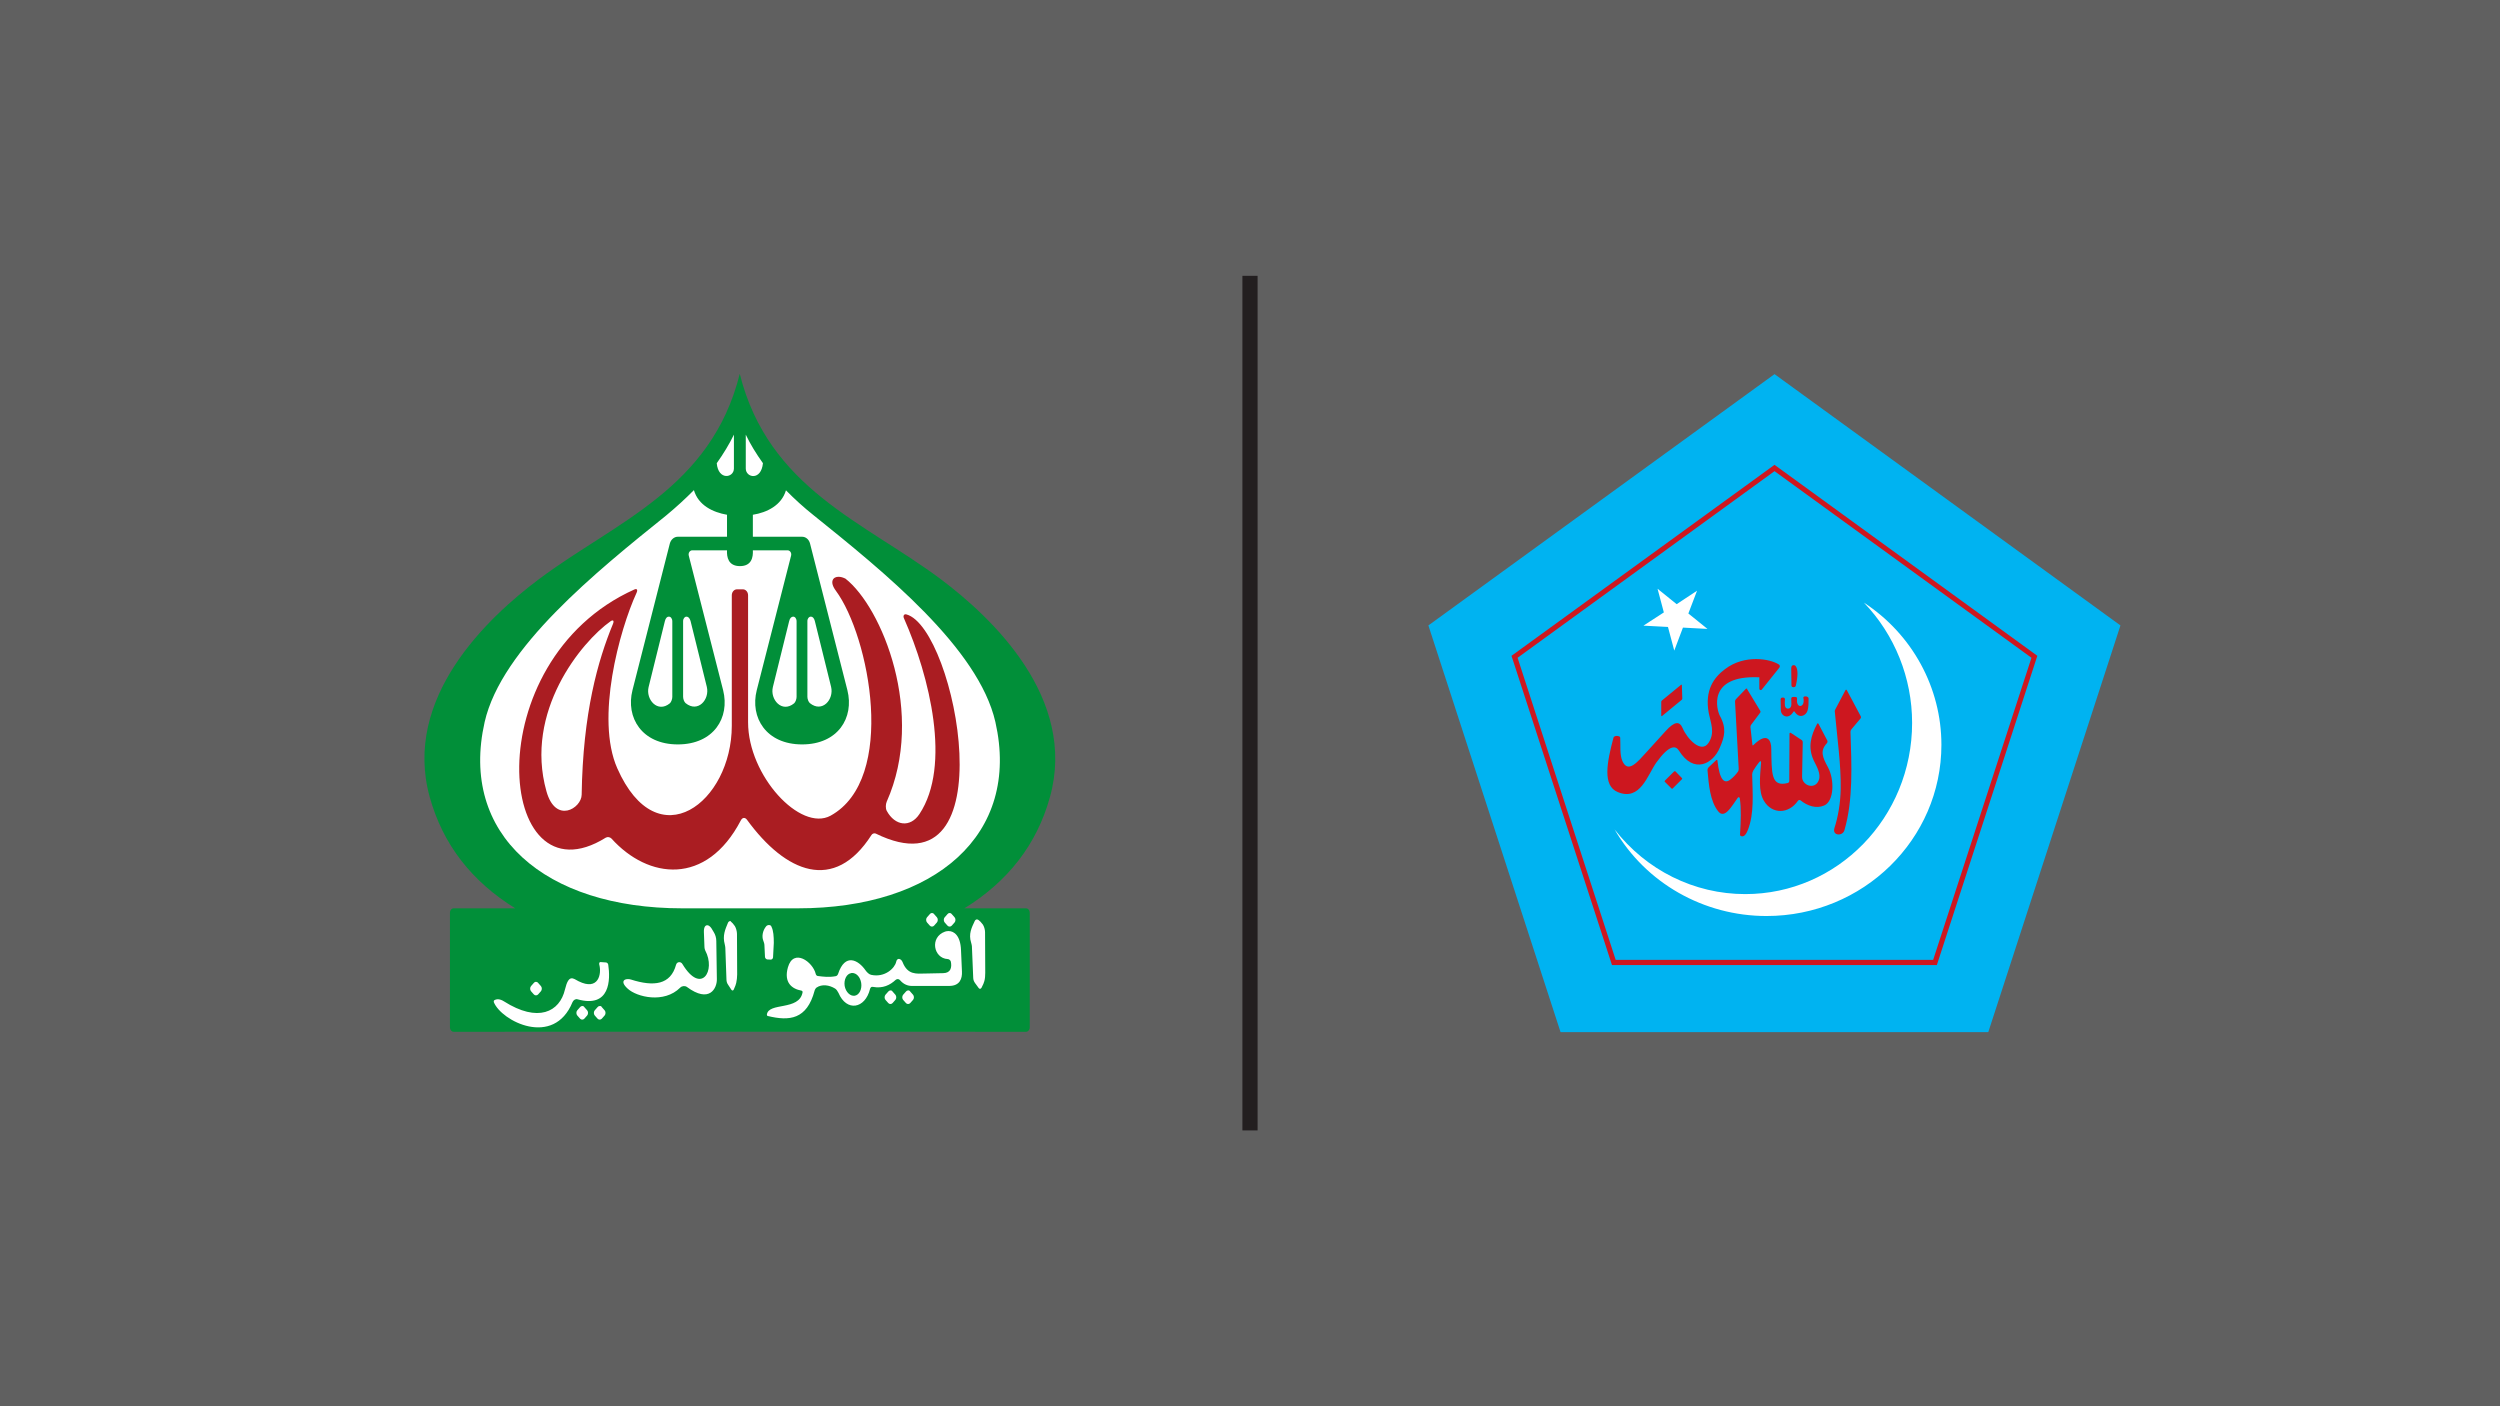
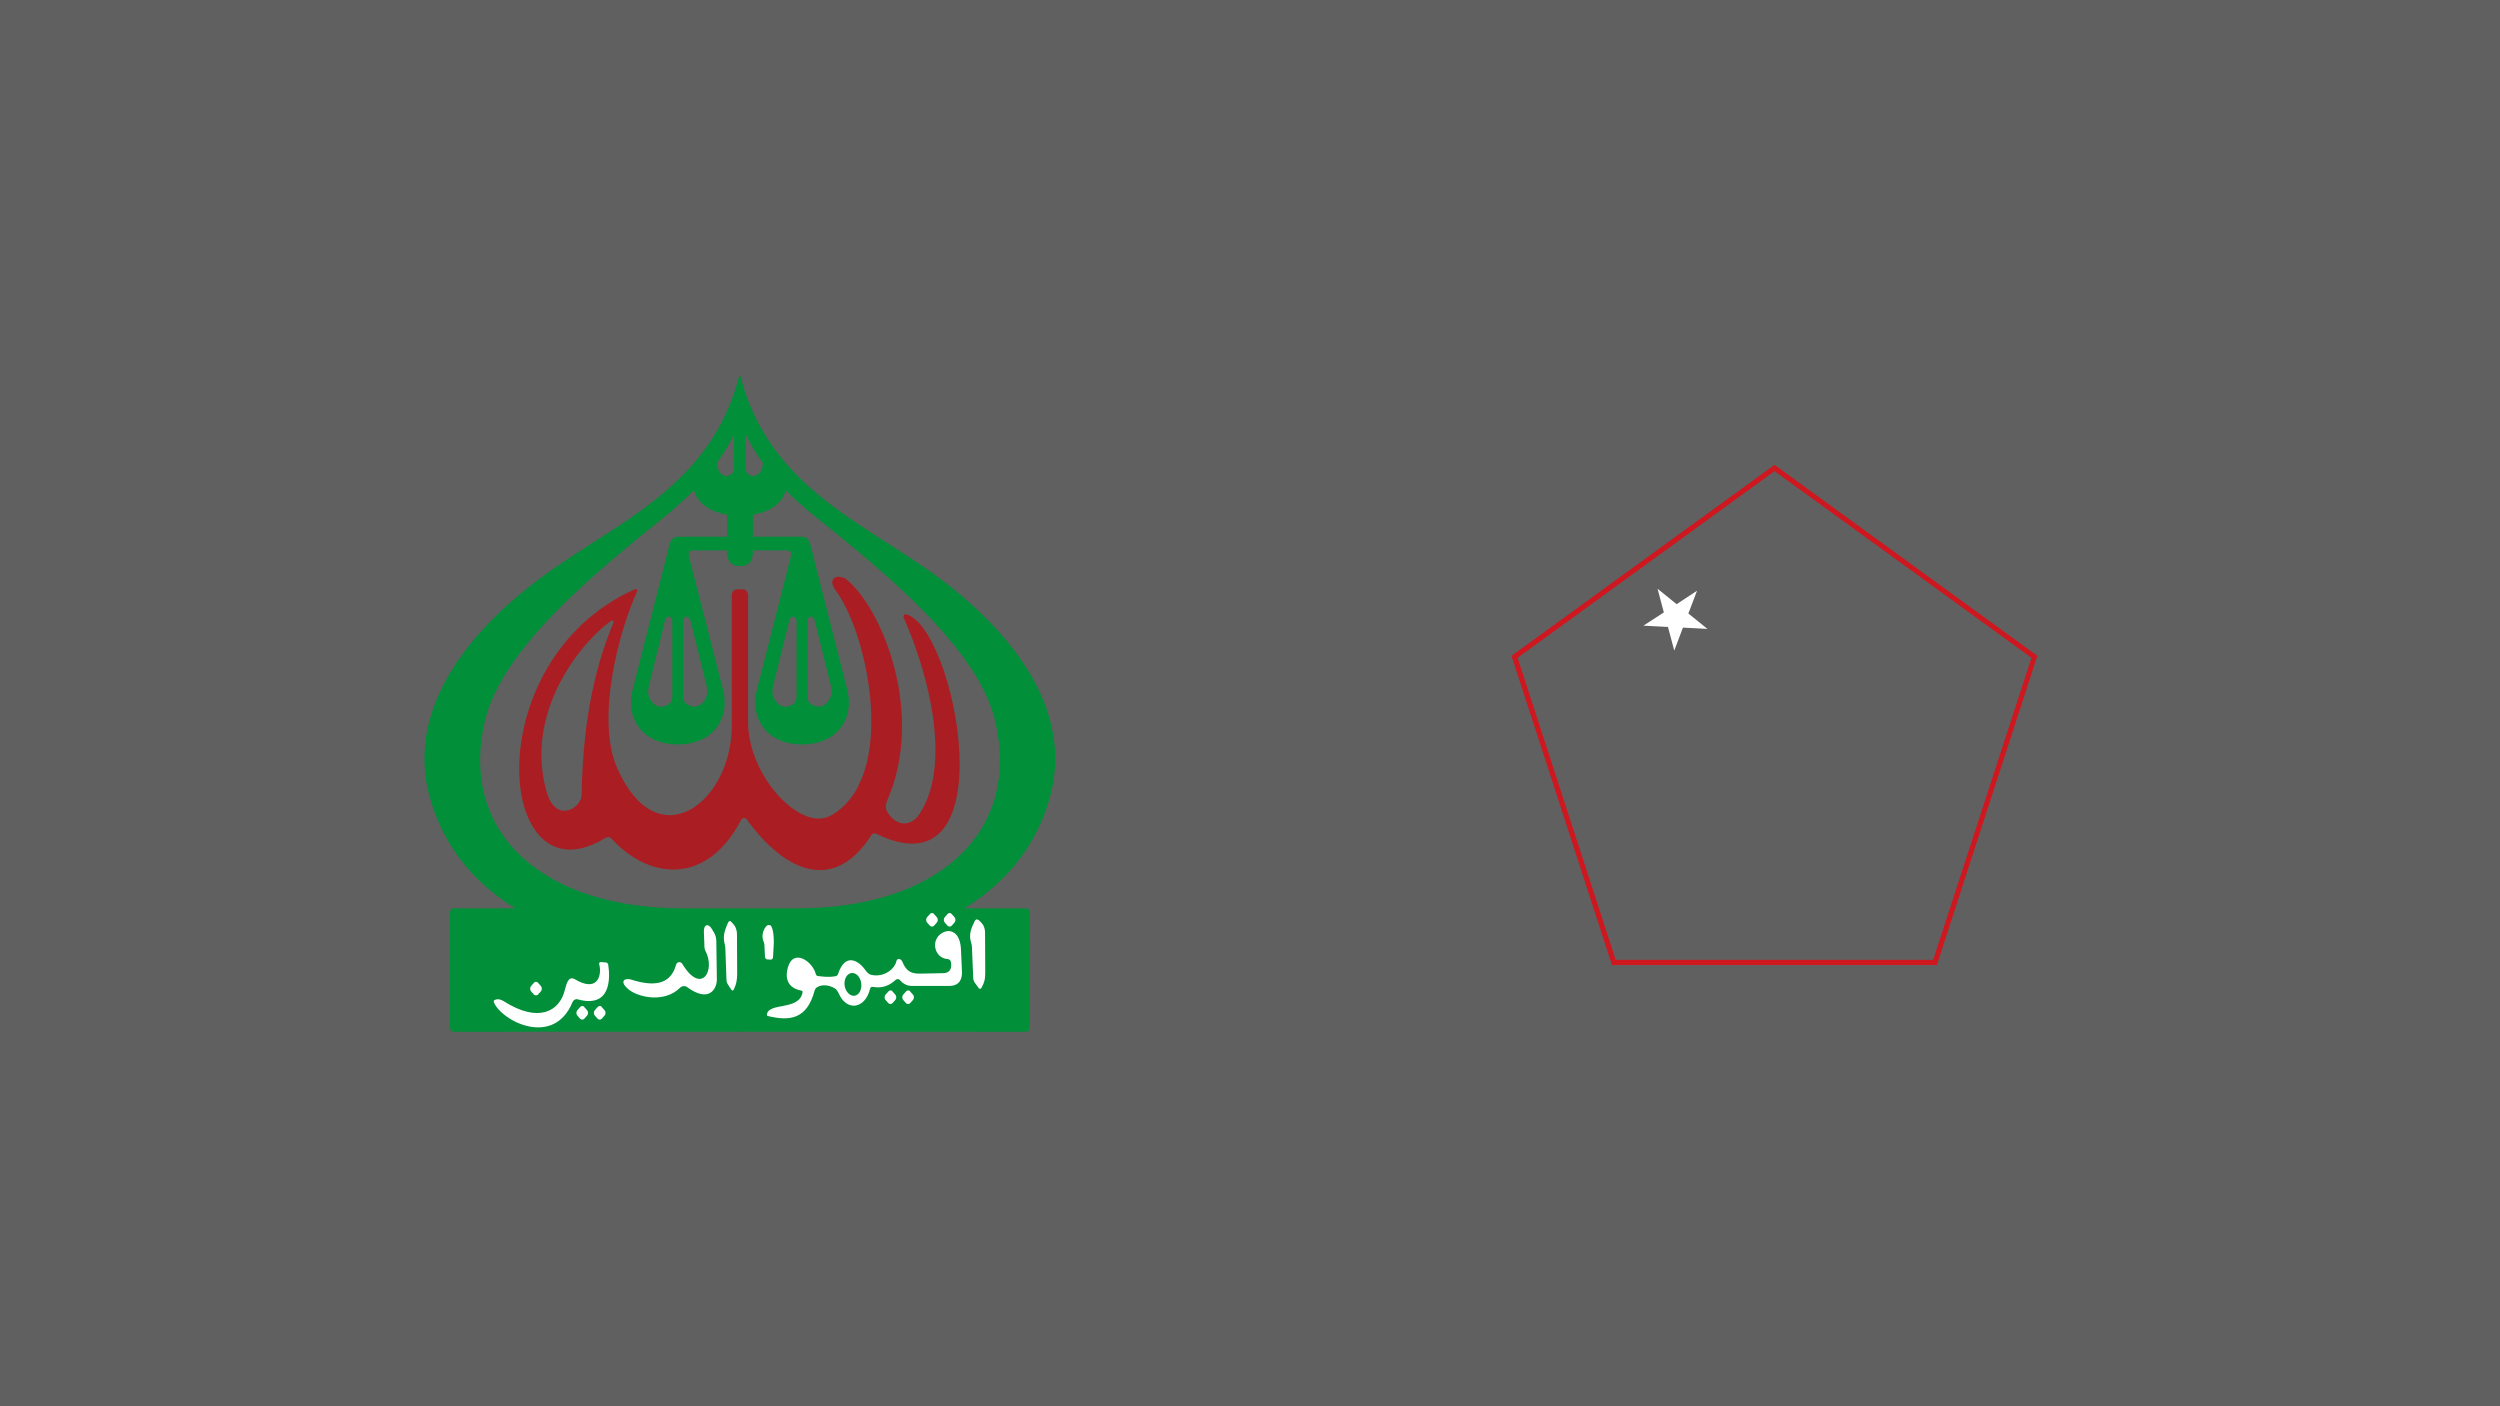
<svg xmlns="http://www.w3.org/2000/svg" version="1.1" id="svg5" x="0px" y="0px" viewBox="0 0 1152 648" style="enable-background:new 0 0 1152 648;" xml:space="preserve">
  <style type="text/css">
	.st0{fill:#606060;}
	.st1{fill:#FFFFFF;}
	.st2{fill:#018F39;}
	.st3{fill:#AA1D22;}
	.st4{fill-rule:evenodd;clip-rule:evenodd;fill:#00B3F1;}
	.st5{fill:#CE171F;}
	.st6{fill-rule:evenodd;clip-rule:evenodd;fill:#FFFFFF;}
	.st7{fill:#CD171F;}
	.st8{fill:none;stroke:#231F20;stroke-width:7;stroke-miterlimit:10;}
</style>
  <rect x="-18.5" y="-15.2" class="st0" width="1196" height="698" />
  <g id="layer1" transform="translate(-50.289,-40.296)">
    <g id="g8744" transform="matrix(0.866,0,0,0.866,24.176,6.623)">
-       <path id="path8736" class="st1" d="M422.6,257.3l-15.4,26.8L372,317.6L319.7,360l-32,30.8l-12.8,44.8l6.4,41.9l30.2,38.4    l63.4,15.1l94.8,6.4l59.3-16.3l32-33.1l12.8-43.6l-2.3-31.4l-37.2-46.5l-42.4-36.6l-29.5-22.7l-18-18.7l-15-20.3L422.6,257.3z" />
      <g id="g8686" transform="translate(-41.2,-2.4)">
        <g id="g6318" transform="matrix(0.942,0,0,1.093,27.891,12.21)">
          <path id="path355" class="st2" d="M464,208.6L464,208.6c-16.2,55.9-70.2,72-113.5,100c-28.7,18.5-77.2,57.7-61.6,106.1      c7.4,23,23.7,41,48.3,54.1h-34.8c-1.1,0-2.1,0.9-2.1,2.1l0,0v55.9c0,1.1,0.9,2.1,2.1,2.1c107.8-0.1,215.5,0,323.3,0      c1.1,0,2.1-0.9,2.1-2.1v-55.9c0-1.1-0.9-2.1-2.1-2.1l0,0h-34.8c24.6-13.1,40.9-31.1,48.3-54.1c15.6-48.3-33-87.6-61.6-106.1      C534.2,280.6,480.3,264.5,464,208.6C464,208.6,464,208.6,464,208.6C464,208.6,464,208.6,464,208.6z M460.7,238.2v16.5      c0,4.5-8.8,6-9.7-2.6C454.8,247.5,458.1,242.8,460.7,238.2z M467.4,238.2c2.6,4.7,5.9,9.3,9.7,13.9c-1,8.7-9.7,7.1-9.7,2.6      V238.2z M438.1,265.2L438.1,265.2c2.5,7.4,10.7,10.8,18.7,12v10.7h-27.8c-2.1,0-3.9,1.4-4.5,3.3l-21.1,71.4      c-3.9,13.3,5.3,26.4,25.6,26.4c20.3,0,29.5-13,25.6-26.4l-19.4-65.5c-0.4-1.3,0.6-2.6,2-2.6h19.6c-0.2,3.3,0.7,7.7,7.3,7.7      c6.6,0,7.5-4.3,7.3-7.7H491c1.4,0,2.4,1.3,2,2.6l-19.4,65.5c-3.9,13.3,5.3,26.4,25.6,26.4c20.3,0,29.5-13,25.6-26.4l-21.1-71.4      c-0.6-2-2.4-3.3-4.5-3.3h-27.8v-10.7c8-1.1,16.2-4.6,18.7-11.9l0,0c4.8,4.2,10,8.3,15.7,12.2c39.4,27.3,93.1,64.6,102.6,100.6      c14.4,54.8-34,90.7-111.6,90.7h-65.3c-77.6,0-126-35.9-111.6-90.7c9.5-36,63.2-73.3,102.6-100.6      C428.1,273.5,433.3,269.4,438.1,265.2L438.1,265.2z M423.8,326.8c0.1,0,0.1,0,0.2,0c1,0,1.9,0.9,1.9,2.3v36.8      c0,1-0.6,2.5-1.4,3.1c-6.9,4.9-13.7-1.9-12-7.9l9.2-32.1C422.1,327.5,423,326.8,423.8,326.8L423.8,326.8z M433.9,326.8      c0.9,0,1.8,0.6,2.3,2.1l9.2,32.1c1.7,6.1-5,12.8-12,7.9c-0.8-0.6-1.4-2-1.4-3.1v-36.8C432,327.7,432.9,326.8,433.9,326.8      L433.9,326.8z M494.2,326.8c1,0,1.9,0.9,1.9,2.3v36.8c0,1-0.6,2.5-1.4,3.1c-6.9,4.9-13.7-1.9-12-7.9l9.2-32.1      C492.3,327.4,493.3,326.8,494.2,326.8L494.2,326.8z M504.1,326.8c0.1,0,0.1,0,0.2,0h0c0.8,0,1.7,0.7,2.1,2.1l9.2,32.1      c1.7,6.1-5,12.8-12,7.9c-0.8-0.6-1.4-2-1.4-3.1v-36.8C502.2,327.7,503.1,326.8,504.1,326.8L504.1,326.8z" />
          <path id="path2913" class="st3" d="M519.9,307.4c-3.1-0.1-5.5,2.3-1.6,6.8c19,22.2,34.7,91.6-3,109.5c-17,8-46.6-19.4-46.6-45.5      v-61.8c0-1.6-1.3-2.9-2.9-2.9h-3.4c-1.6,0-2.9,1.3-2.9,2.9v63.5c0,37.2-41.9,65.2-64.7,20.7c-12.4-24.2,1.2-67.2,10.9-85.4      c0.8-1.5,0.2-2.2-1.3-1.6c-89.9,34.9-78,154.1-16.1,120.8c1-0.5,2.4-0.3,3.2,0.4c20.8,19.9,53.7,23.2,73.1-8.8      c0.9-1.5,2.4-1.6,3.5-0.3c21.8,25.8,49.3,35.7,70.3,7.4c0.5-0.7,1.6-1,2.4-0.7c74.9,31.7,45.4-100.2,17.3-106.7      c-1.4-0.3-2,0.8-1.3,2c14.5,28.3,26.8,71.7,8.7,95.2c-5.1,6.7-13.8,5.9-18.5-1.6c-0.7-1.2-0.6-3.2,0-4.4      c22.1-42.8-2.7-94.7-23.3-108.6C522.5,307.8,521.2,307.4,519.9,307.4z M392.4,330.3c-8.5,17.7-17,43.3-17.7,83.2      c-0.1,6.6-14.7,14.4-19.9-1.7c-12.6-38.7,19.7-72.7,36.3-82.8C392.5,328.2,393.1,328.8,392.4,330.3L392.4,330.3z" />
        </g>
        <path id="path6337" class="st1" d="M567.2,527.1c-0.4,0-0.8,0.2-1.1,0.6l-1.5,1.7c-0.6,0.7-0.6,2,0,2.7l1.5,1.7     c0.6,0.7,1.7,0.7,2.3,0l1.5-1.7c0.6-0.7,0.6-2,0-2.7l-1.5-1.7C568.1,527.3,567.7,527.1,567.2,527.1z M576.6,527.1     c-0.4,0-0.8,0.2-1.1,0.6l-1.5,1.7c-0.6,0.7-0.6,2,0,2.7l1.5,1.7c0.6,0.7,1.7,0.7,2.3,0l1.5-1.7c0.6-0.7,0.6-2,0-2.7l-1.5-1.7     C577.5,527.3,577.1,527.1,576.6,527.1z M591.2,530.5c-0.5,0-1,0.4-1.2,0.9c-1.6,3.4-3.4,6.8-1.9,11.5c0.2,0.5,0.3,1.3,0.4,1.8     l0.7,16.8c0,1.1,0.4,2.1,1,2.9l1.9,2.6c0.4,0.6,1.1,0.6,1.5-0.1c0.9-1.7,1.3-2.7,1.5-3.5c0.4-1.2,0.5-3.2,0.5-4.5l-0.1-21.6     c0-1.3-0.5-3.1-1.2-4.1c-0.9-1.2-1.6-1.9-2.3-2.4C591.6,530.6,591.4,530.5,591.2,530.5L591.2,530.5z M459.8,531.4     c-0.4,0-0.9,0.4-1.1,0.9c-1.4,3.4-3,6.8-1.7,11.5c0.1,0.5,0.3,1.3,0.3,1.8l0.6,16.8c0,1.1,0.3,2.1,0.9,2.9l1.7,2.6     c0.4,0.6,1,0.6,1.3-0.1c0.8-1.7,1.1-2.7,1.3-3.5c0.3-1.2,0.5-3.2,0.5-4.5l-0.1-21.6c0-1.3-0.5-3.1-1.1-4.1     c-0.8-1.2-1.5-1.9-2.1-2.4C460.2,531.4,460,531.3,459.8,531.4L459.8,531.4z M480.5,533.5c-0.5,0-1.1,0.2-1.5,0.7     c-1.8,2.2-2.4,5.3-1.5,7.6c0.2,0.6,0.6,1.6,0.6,2.3l0.3,6.3c0,0.7,0.6,1.3,1.2,1.4l1.9,0.1c0.6,0,1.2-0.6,1.2-1.3l0.4-7.6     c0-3.4-0.2-6.5-1.2-8.5C481.7,533.7,481.1,533.5,480.5,533.5L480.5,533.5z M447.7,533.6c-1.1,0-1.9,1.1-1.8,3.7l0.3,8     c0,0.5,0.2,1.3,0.4,1.7c5.8,10.8-2.1,23.8-12.1,7.3c-0.8-1.5-2.9-1.4-3.4,0.3c-2.9,10.7-11.8,11.8-24,7.9     c-2.7-0.9-6.6,0.5-1.7,4.9c4.8,4.4,19.3,8,27.9-0.6c0.9-0.9,2.4-1.1,3.5-0.4c12.1,9,16.1,0.7,16-4.1l-0.3-20.3     c0-1.7-0.5-3.4-1.4-4.8l-1.2-2C449.2,534.2,448.4,533.6,447.7,533.6L447.7,533.6z M576.1,536.7c-0.7,0-1.3,0.1-1.9,0.3     c-8.3,3-6.1,14.2,1.4,14.6c0.7,0,1.5,0.6,1.7,1.4c0.6,3,0,6-4,6.1l-9.6,0.2c-4.8,0.1-9.4,0.8-12.1-6.1c-0.7-1.8-2.9-2.6-3.4-0.1     c-0.7,3.3-6,8.5-13.3,6.9c-1.1-0.2-2.3-1.4-3-2.4c-3.8-5.5-10.9-9.4-14.6,1.9c-0.2,0.6-0.7,1.1-1.2,1.2c-3.6,0.7-6.6,0.3-9.7-0.1     c-0.5-0.1-0.9-0.6-1-1.1c-1.5-6.4-11.8-13.9-14.8-3.5c-2.3,8.2,2.2,11.5,7.2,12.4c0.4,0.1,0.7,0.5,0.6,0.9     c-1.8,10-18.2,5.1-19,11.9c0,0.3,0.2,0.7,0.5,0.7c11.5,2.8,20.8,1.9,24.9-13.5c0.1-0.5,0.6-1.3,1-1.6c2.9-2,6.8-1.4,9.9,0.5     c0.7,0.4,1.4,1.5,1.8,2.3c4.3,10.2,14.2,8.5,16.8-2.1c0.2-0.8,0.8-1.3,1.5-1.1c5.3,1,9.2-1,12.1-3.7c0.8-0.7,1.8-0.6,2.5,0.3     c1.8,2.1,4.1,2.9,6.1,2.9h19.9c5.7,0,7-3.9,6.8-7.7l-0.5-11.4C582.4,539.1,579,536.7,576.1,536.7L576.1,536.7z M390.9,553.2     c-0.6,0-0.8,0.5-0.7,1.2c1.4,5-0.3,14.3-11,9c-2.9-1.5-5.2-4-7.2,4.3c-2.8,12.1-14.4,17.9-32.5,6.4c-2.2-1.4-3.9-1.3-5.1-0.6     c-0.3,0.2-0.4,0.6-0.3,1c4,10.1,31.9,24.4,41.9,0c0.5-1.1,1.6-1.8,2.6-1.5c17.5,4.9,17.6-10.5,16.4-18.4     c-0.1-0.7-0.7-1.2-1.3-1.2L390.9,553.2z M524.8,559c2.3,0,4.3,2.2,4.8,5.3c0.5,3.3-1,6.4-3.4,6.8c-2.4,0.4-4.8-1.9-5.4-5.2     c-0.5-3.3,1-6.4,3.4-6.8C524.4,559,524.6,559,524.8,559L524.8,559z M356.5,563.7c-0.4,0-0.8,0.2-1.1,0.6l-1.5,1.7     c-0.6,0.7-0.6,2,0,2.7l1.5,1.7c0.6,0.7,1.7,0.7,2.3,0l1.5-1.7c0.6-0.7,0.6-2,0-2.7l-1.5-1.7C357.4,563.9,356.9,563.7,356.5,563.7     z M545.1,568.3c-0.4,0-0.8,0.2-1.1,0.6l-1.5,1.7c-0.6,0.7-0.6,2,0,2.7l1.5,1.7c0.6,0.7,1.7,0.7,2.3,0l1.5-1.7     c0.6-0.7,0.6-2,0-2.7l-1.5-1.7C546,568.4,545.5,568.2,545.1,568.3L545.1,568.3z M554.5,568.3c-0.4,0-0.8,0.2-1.1,0.6l-1.5,1.7     c-0.6,0.7-0.6,2,0,2.7l1.5,1.7c0.6,0.7,1.7,0.7,2.3,0l1.5-1.7c0.6-0.7,0.6-2,0-2.7l-1.5-1.7C555.4,568.4,554.9,568.2,554.5,568.3     z M381.1,576.6c-0.4,0-0.8,0.2-1.1,0.6l-1.5,1.7c-0.6,0.7-0.6,2,0,2.7l1.5,1.7c0.6,0.7,1.7,0.7,2.3,0l1.5-1.7     c0.6-0.7,0.6-2,0-2.7l-1.5-1.7C382,576.7,381.5,576.5,381.1,576.6z M390.4,576.6c-0.4,0-0.8,0.2-1.1,0.6l-1.5,1.7     c-0.6,0.7-0.6,2,0,2.7l1.5,1.7c0.6,0.7,1.7,0.7,2.3,0l1.5-1.7c0.6-0.7,0.6-2,0-2.7l-1.5-1.7C391.4,576.7,390.9,576.5,390.4,576.6     L390.4,576.6z" />
      </g>
    </g>
  </g>
  <g>
-     <polygon class="st4" points="817.7,172.4 658.2,288.2 719.1,475.6 916.2,475.6 977.1,288.2  " />
    <polygon class="st5" points="817.7,215.7 817,214.7 696.5,302.2 742.8,444.7 892.5,444.7 938.8,302.2 817.7,214.2 817,214.7    817.7,215.7 817,216.6 936.1,303.1 890.8,442.3 744.5,442.3 699.3,303.1 818.4,216.6 817.7,215.7 817,216.6  " />
-     <path class="st6" d="M858.9,277.7c14.2,14.8,22.2,34.7,22.2,55.4c0,43.6-34.4,78.9-76.9,78.9c-23.5,0-45.6-11-60.2-29.8   c14.3,24.7,41.1,39.9,70,39.9c44.5,0,80.6-35.3,80.6-78.9C894.6,316.9,881.2,292.3,858.9,277.7z" />
    <polygon class="st6" points="763.8,271.3 766.7,282.2 757.3,288.3 768.6,288.9 771.5,299.8 775.5,289.2 786.8,289.8 778,282.7    782,272.2 772.6,278.4  " />
-     <path class="st7" d="M809.2,303.7c-4.5,0-9.7,1.1-14.4,4.7c-4.9,3.7-9.4,9.5-7.4,20.2c0.9,4.6,3,9-0.1,13.7   c-3.4,5.2-10-2.1-11.9-6.7c-1.5-3.5-3.8-3.2-7.9,1.3l-8.8,9.7c-4.2,4.6-8.5,9.9-11.1,4.1c-1.3-3-0.8-7-1-10.8   c0-0.2-0.2-0.4-0.3-0.5c-0.9-0.4-1.7-0.4-2.4,0c-0.2,0.1-0.3,0.3-0.4,0.5c-3,11.3-5.2,22.2,2,25.1c10.4,4.3,13.7-8,17.8-13.7   c6-8.3,8.9-7.7,10.3-5.5c6.9,11.1,15.8,6.2,18.9-1.3c2.2-5,3.2-8.9,0-14.7c-1.3-2.4-6.2-18.8,18.2-17.7v5.3c0,0.3,0.3,0.6,0.6,0.6   c0.2,0,0.4-0.1,0.5-0.2l8.1-10.1c0.4-0.5,0.3-1.2-0.2-1.5C817.7,304.9,813.8,303.7,809.2,303.7z M826.5,306.5   c-0.6,0-1.1,0.4-1.1,1.5l0.1,7.9c0,1,1.8,1,2,0.1c1-4.3,1.1-7.7-0.1-9.1C827.2,306.6,826.8,306.5,826.5,306.5L826.5,306.5z    M774.8,315.5l-0.1,0l-8.9,7.3c-0.2,0.2-0.3,0.4-0.3,0.6v6.4c0,0.1,0.1,0.2,0.2,0.2l0.1,0l9.1-7.5c0.2-0.2,0.3-0.4,0.3-0.6   l-0.2-6.2C775,315.6,774.9,315.5,774.8,315.5L774.8,315.5z M804.9,317.3c-0.1,0-0.3,0-0.4,0.1l-4.6,4.8c-0.2,0.3-0.4,0.6-0.4,1   l1.7,31.1c0,0.4-0.1,0.9-0.3,1.2c-0.9,1.3-2.2,2.7-3.4,3.6c-2.8,2.3-5.1,0.7-6.1-8.6c0-0.4-0.3-0.5-0.6-0.2l-3.5,3.3   c-0.3,0.3-0.5,0.8-0.5,1.2c0.6,6.9,1.2,14.3,4.9,19c3,3.9,6.3-2.4,9-6.1c0.4-0.6,0.9-0.4,1,0.2c0.7,4.6,0.5,10.4,0.1,16.6   c0,0.2,0.1,0.6,0.3,0.7c1.5,0.8,2.6-0.9,3.3-2.7c3-7.6,2.2-16.7,2-25.6c0-0.5,0.2-1.3,0.5-1.8c1-1.6,1.9-2.9,2.8-4   c0.5-0.6,0.8-0.4,0.8,0.3c-0.5,6.4-1.3,13.3,1.3,17.6c3.8,6.4,11.5,6.1,15.7,0c0.3-0.4,0.8-0.5,1.2-0.2c3.2,2.6,7.2,3.9,10.8,2.4   c4.7-1.9,4.9-12,1.8-17.7c-2.4-4.4-3.8-7.5-0.5-11c0.3-0.3,0.4-0.9,0.2-1.3l-4-7.6c-0.2-0.4-0.5-0.4-0.7,0   c-2.8,5.3-4.4,10.7-1.5,16.9c1.4,2.8,3.4,6.2,2.3,9c-1.8,4.7-7.8,2.4-7.7-1.6l0.3-15.9c0-0.4-0.2-0.8-0.5-1l-5-3.3   c-0.2-0.1-0.4-0.1-0.5,0.1c0,0.1-0.1,0.1-0.1,0.2l-0.1,21.9c0,0.4-0.3,0.8-0.7,0.9c-7.8,2-7.4-4.5-7.6-15.9c0-3.5-1.7-8-8.2-1.6   c-0.3,0.3-0.5,0.2-0.5-0.2l-0.9-8.1c0-0.4,0.1-0.7,0.3-1l4.2-5.6c0.2-0.3,0.2-0.6,0-0.9l-6-9.9   C805.2,317.4,805.1,317.3,804.9,317.3z M850.7,317.8c-0.1,0-0.2,0.1-0.3,0.2l-4.7,8.9c-0.2,0.3-0.3,0.9-0.2,1.2   c1.1,11.9,2.9,24.8,2.7,35.4c-0.1,6.6-1.3,13.2-2.9,18.1c-1.1,3.6,3.8,3.8,4.6,1c4.1-14,3.3-30.1,2.8-45.4c0-0.4,0.2-0.9,0.4-1.1   l4.2-5c0.3-0.3,0.3-0.7,0.1-1.1L851,318C850.9,317.9,850.8,317.8,850.7,317.8z M832,320.9c-0.2,0-0.5,0-0.7,0.1   c-0.2,0.1-0.4,0.4-0.3,0.6c0.1,0.6,0.2,1.2,0.1,1.9c-0.3,2.3-2.6,2.5-3,0.2c-0.1-0.5-0.1-1.2,0-1.8c0-0.3-0.2-0.7-0.5-0.7   c-0.5-0.1-1.1-0.1-1.7,0c-0.3,0.1-0.5,0.4-0.5,0.7c0.1,2.7,0.1,2.8,0,3.3c-0.3,1.7-2.6,1.9-2.9,0c-0.1-0.7-0.1-1.9,0-3   c0-0.3-0.2-0.7-0.5-0.7c-0.3-0.1-0.6-0.1-1,0c-0.3,0.1-0.5,0.4-0.5,0.7l0.1,5c0.1,2.9,3.6,4.5,5.8,0.8c0.2-0.3,0.4-0.3,0.6,0   c2.1,3.3,5.2,1.8,5.9-0.5c0.5-1.6,0.5-3.7,0.5-5.7c0-0.2-0.2-0.5-0.4-0.6C832.6,320.9,832.3,320.9,832,320.9L832,320.9z    M771.7,355.4c-0.1,0-0.2,0-0.3,0.1l-4.2,4.2c-0.2,0.2-0.2,0.5,0,0.6l3,3c0.2,0.2,0.5,0.2,0.6,0l4.2-4.2c0.2-0.2,0.2-0.5,0-0.6   l-3-3.1C771.9,355.5,771.8,355.4,771.7,355.4L771.7,355.4z" />
  </g>
-   <line class="st8" x1="576" y1="127.1" x2="576" y2="520.9" />
</svg>